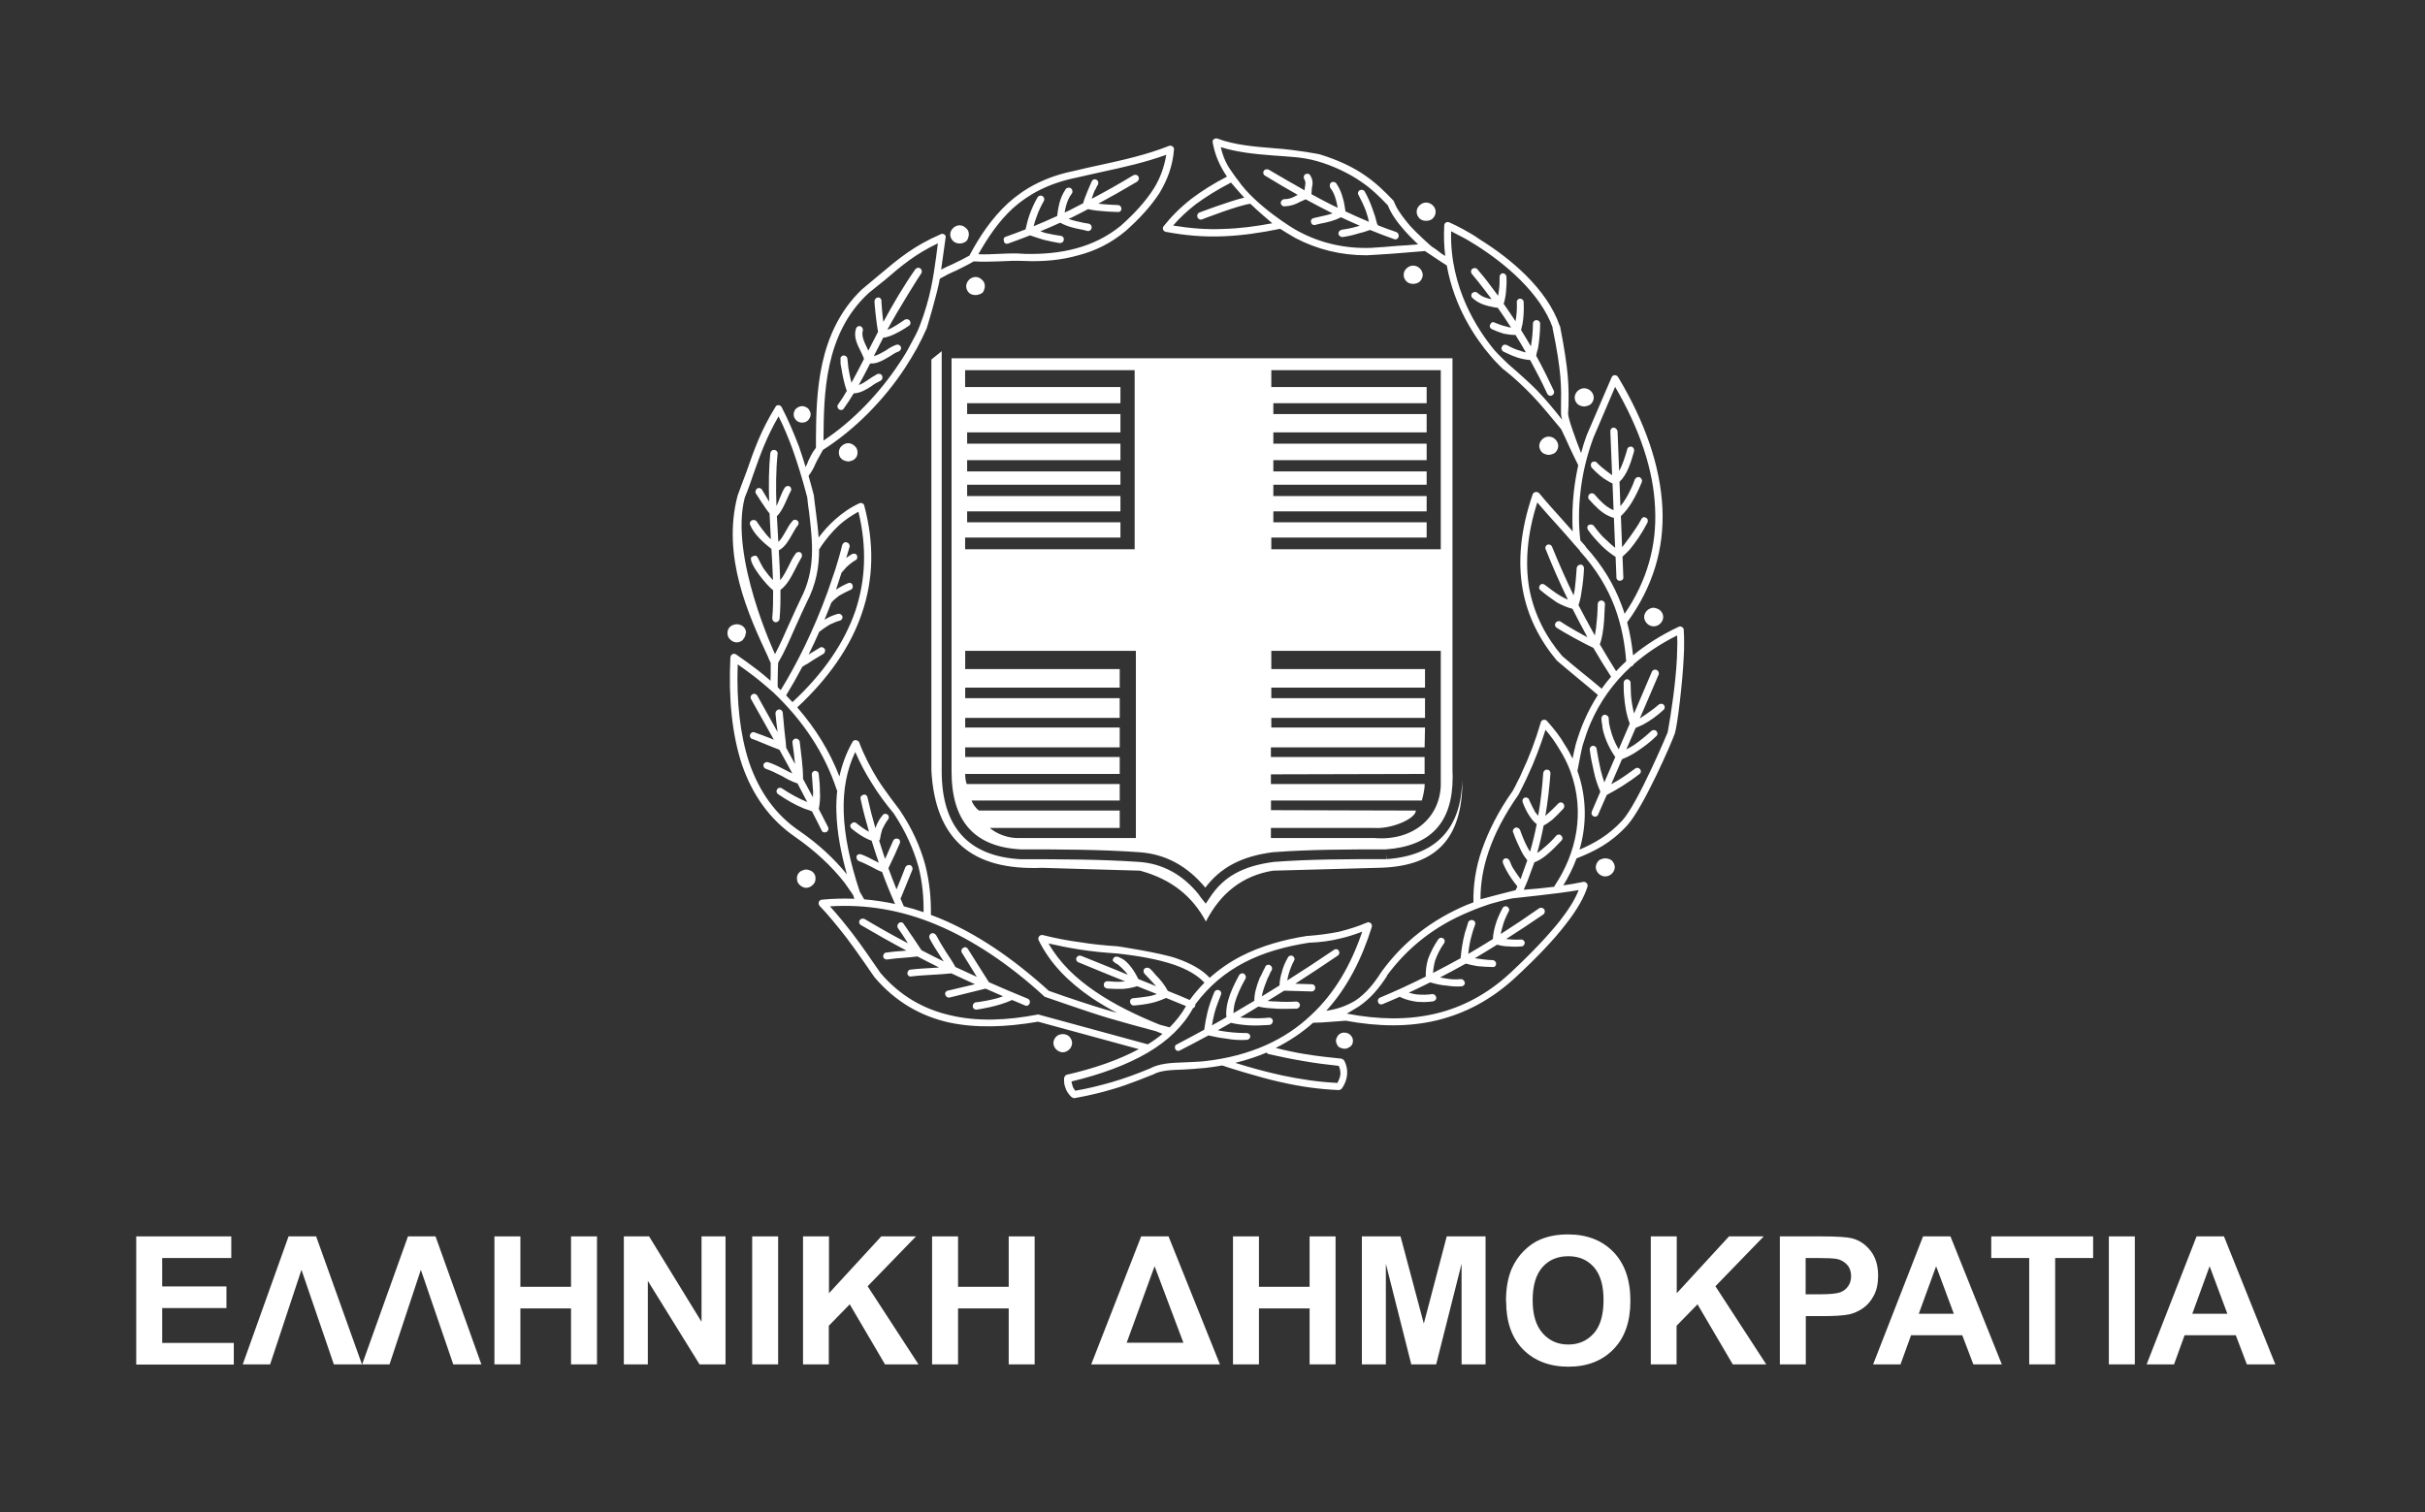
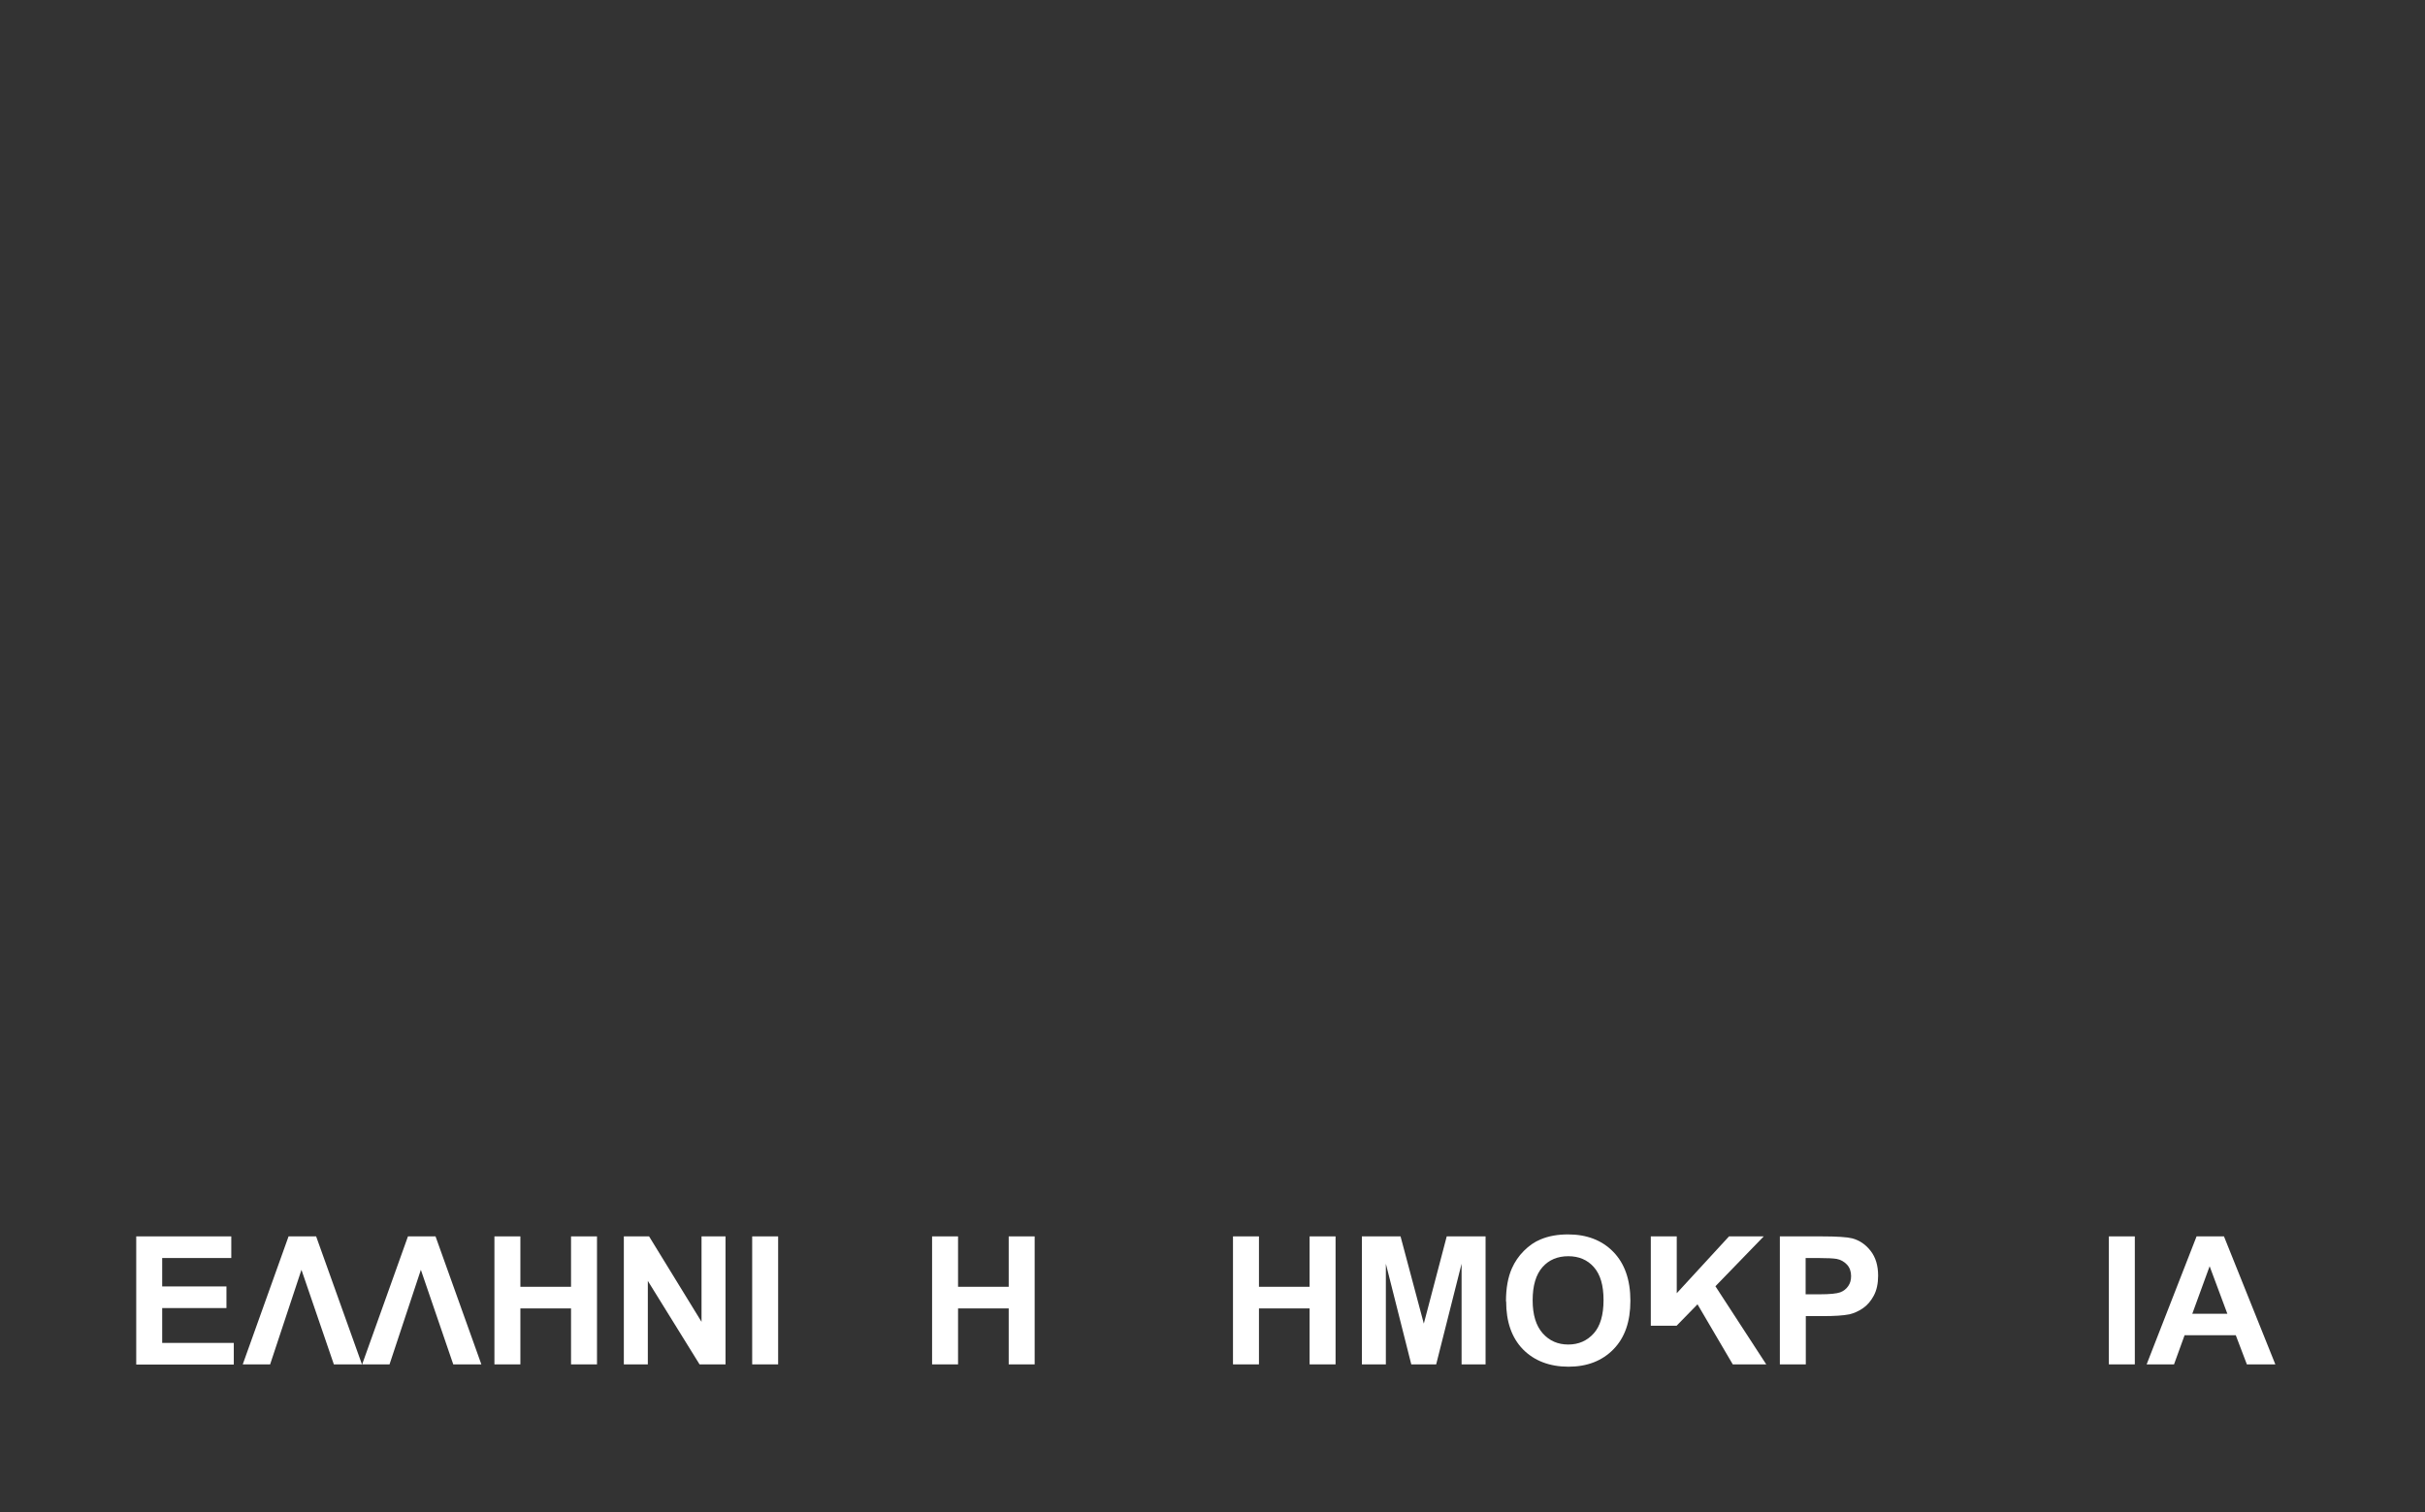
<svg xmlns="http://www.w3.org/2000/svg" width="178" height="111" viewBox="0 0 178 111" fill="none">
  <rect x="0" y="0" width="178" height="111" fill="#333333" stroke="none" />
-   <path d="M113.67 33.392C113.741 33.392 113.801 33.381 113.866 33.363C113.986 33.333 114.093 33.291 114.17 33.214C114.29 33.094 114.379 32.915 114.379 32.736C114.379 32.558 114.29 32.379 114.17 32.26C114.051 32.14 113.878 32.051 113.67 32.051C113.491 32.051 113.312 32.14 113.192 32.26C113.073 32.379 112.984 32.558 112.984 32.736C112.984 32.915 113.073 33.094 113.192 33.214C113.27 33.285 113.365 33.333 113.473 33.357C113.538 33.381 113.604 33.392 113.67 33.392ZM98.684 75.804C98.505 75.804 98.362 75.864 98.242 75.983C98.153 76.102 98.063 76.251 98.063 76.394C98.063 76.573 98.153 76.722 98.242 76.841C98.32 76.901 98.415 76.937 98.517 76.961C98.57 76.979 98.63 76.991 98.69 76.991C98.755 76.991 98.821 76.979 98.88 76.961C98.928 76.943 98.97 76.919 99.012 76.895C99.018 76.895 99.023 76.895 99.023 76.895C99.059 76.871 99.095 76.853 99.131 76.818C99.25 76.728 99.31 76.585 99.31 76.406C99.31 76.257 99.25 76.108 99.131 75.995C99.012 75.87 98.862 75.81 98.684 75.81V75.804ZM117.999 63.036C117.963 63.024 117.921 63.018 117.886 63.013C117.874 63.013 117.689 63.018 117.629 63.042C117.522 63.066 117.42 63.114 117.343 63.185C117.224 63.305 117.134 63.484 117.134 63.663C117.134 63.841 117.224 64.014 117.343 64.134C117.462 64.253 117.635 64.342 117.814 64.342C118.023 64.342 118.202 64.253 118.321 64.134C118.44 64.014 118.53 63.835 118.53 63.663C118.53 63.49 118.44 63.305 118.321 63.185C118.237 63.102 118.124 63.06 117.999 63.036ZM78.695 76.573C78.695 76.394 78.605 76.215 78.486 76.096C78.367 75.977 78.188 75.917 78.009 75.917C77.83 75.917 77.651 75.977 77.532 76.096C77.412 76.215 77.323 76.394 77.323 76.573C77.323 76.752 77.412 76.931 77.532 77.044C77.651 77.163 77.83 77.253 78.009 77.253C78.188 77.253 78.367 77.163 78.486 77.044C78.605 76.931 78.695 76.752 78.695 76.573ZM121.398 44.615H121.368C121.195 44.615 121.016 44.705 120.891 44.824C120.778 44.944 120.682 45.117 120.682 45.295C120.682 45.474 120.778 45.653 120.891 45.772C121.01 45.892 121.189 45.981 121.368 45.981H121.398C121.577 45.981 121.756 45.892 121.875 45.772C121.994 45.653 122.084 45.48 122.084 45.295C122.084 45.111 121.994 44.938 121.875 44.824C121.756 44.705 121.577 44.645 121.398 44.615ZM102.506 17.041C102.053 16.892 101.606 16.719 101.158 16.546C101.135 16.522 101.111 16.486 101.087 16.451C100.997 16.069 100.878 15.681 100.729 15.294C100.58 14.882 100.407 14.465 100.169 14.053C100.109 13.934 99.93 13.904 99.811 13.964C99.691 14.024 99.632 14.203 99.721 14.322C99.93 14.709 100.109 15.091 100.258 15.479C100.347 15.741 100.425 16.015 100.485 16.284C99.912 16.045 99.34 15.795 98.761 15.52C98.707 15.192 98.672 14.858 98.564 14.53C98.475 14.173 98.326 13.821 98.087 13.463C97.998 13.344 97.825 13.314 97.706 13.403C97.586 13.493 97.586 13.672 97.646 13.791C97.855 14.059 97.974 14.351 98.063 14.68C98.117 14.87 98.153 15.061 98.189 15.252C98.058 15.192 97.926 15.133 97.801 15.067C97.288 14.811 96.775 14.536 96.263 14.256C96.263 14.083 96.292 13.97 96.292 13.821C96.352 13.523 96.412 13.26 96.173 12.873C96.113 12.753 95.964 12.723 95.815 12.783C95.696 12.873 95.666 13.022 95.726 13.135C95.869 13.373 95.815 13.523 95.785 13.725C95.773 13.803 95.762 13.886 95.756 13.97C94.891 13.487 94.02 12.98 93.126 12.455C93.007 12.396 92.828 12.425 92.768 12.545C92.678 12.664 92.738 12.837 92.857 12.896C93.668 13.391 94.468 13.863 95.261 14.31C95.231 14.322 95.201 14.34 95.165 14.351C94.897 14.501 94.664 14.62 94.277 14.62C94.128 14.62 94.008 14.769 94.008 14.882C94.008 15.031 94.128 15.151 94.277 15.151C94.784 15.121 95.076 15.008 95.404 14.829C95.541 14.769 95.684 14.703 95.839 14.632C96.418 14.948 96.996 15.252 97.562 15.538C97.646 15.586 97.736 15.622 97.819 15.658C97.497 15.777 97.151 15.848 96.793 15.926C96.674 15.956 96.555 15.986 96.406 16.015C96.286 16.045 96.197 16.158 96.227 16.308C96.257 16.457 96.376 16.546 96.519 16.516L96.877 16.427C97.419 16.325 97.932 16.212 98.427 15.95C98.886 16.164 99.346 16.373 99.811 16.57C99.745 16.588 99.668 16.612 99.602 16.63C99.22 16.749 98.862 16.808 98.481 16.868C98.332 16.898 98.242 17.017 98.242 17.166C98.272 17.315 98.421 17.405 98.54 17.405C98.952 17.345 99.34 17.256 99.721 17.136C99.996 17.077 100.276 16.987 100.562 16.88C101.146 17.119 101.731 17.345 102.327 17.554C102.476 17.613 102.625 17.524 102.649 17.405C102.715 17.25 102.625 17.101 102.506 17.041ZM59.367 63.871C59.308 63.853 59.242 63.835 59.176 63.835C59.111 63.835 59.045 63.847 58.986 63.871C58.878 63.901 58.777 63.943 58.705 64.014C58.556 64.134 58.497 64.312 58.497 64.491C58.497 64.67 58.556 64.849 58.705 64.969C58.825 65.088 58.998 65.177 59.176 65.177C59.355 65.177 59.534 65.088 59.654 64.969C59.803 64.849 59.862 64.67 59.862 64.491C59.862 64.312 59.803 64.134 59.654 64.014C59.576 63.943 59.475 63.901 59.367 63.871ZM112.763 26.123C112.769 26.046 112.787 25.962 112.811 25.867C112.841 25.747 112.87 25.658 112.9 25.539C112.99 24.978 113.049 24.382 113.049 23.762C113.049 23.613 112.93 23.499 112.781 23.499C112.632 23.499 112.519 23.619 112.519 23.762C112.519 24.346 112.459 24.901 112.37 25.425C112.137 25.02 111.892 24.62 111.648 24.227C111.666 24.185 111.714 23.911 111.749 23.821C111.839 23.32 111.869 22.754 111.839 22.163C111.839 22.044 111.72 21.925 111.576 21.925C111.433 21.925 111.308 22.074 111.338 22.193C111.362 22.676 111.32 23.165 111.242 23.583C110.962 23.153 110.67 22.73 110.372 22.301C110.461 22.032 110.515 21.734 110.545 21.424C110.575 21.066 110.604 20.685 110.575 20.333C110.575 20.184 110.455 20.064 110.312 20.064C110.169 20.064 110.074 20.184 110.074 20.333C110.074 20.691 110.074 21.042 110.014 21.37C110.002 21.49 109.984 21.603 109.966 21.716C109.787 21.466 109.597 21.215 109.394 20.953C109.096 20.541 108.774 20.154 108.446 19.772C108.356 19.653 108.177 19.653 108.058 19.742C107.969 19.832 107.939 19.981 108.028 20.1C108.35 20.482 108.684 20.899 108.976 21.287C109.149 21.508 109.316 21.74 109.489 21.967C109.125 21.895 108.768 21.794 108.446 21.496C108.326 21.406 108.177 21.406 108.058 21.525C107.969 21.615 107.969 21.794 108.088 21.883C108.619 22.36 109.155 22.45 109.716 22.569C109.781 22.569 109.865 22.581 109.948 22.605C110.282 23.082 110.604 23.565 110.914 24.048C110.771 24.03 110.634 24 110.521 23.959C110.223 23.899 109.984 23.78 109.722 23.69C109.603 23.601 109.453 23.66 109.394 23.809C109.304 23.929 109.364 24.102 109.513 24.167C109.775 24.287 110.074 24.406 110.372 24.495C110.652 24.549 110.938 24.591 111.242 24.591C111.505 25.014 111.761 25.443 112.006 25.873C111.851 25.843 111.702 25.801 111.559 25.741C111.236 25.652 110.903 25.503 110.61 25.33C110.461 25.27 110.318 25.3 110.253 25.449C110.163 25.569 110.223 25.718 110.342 25.807C110.7 25.98 111.022 26.129 111.38 26.248C111.684 26.35 111.994 26.404 112.316 26.433C112.763 27.256 113.192 28.079 113.574 28.914C113.634 29.033 113.783 29.093 113.902 29.033C114.051 28.974 114.111 28.825 114.051 28.675C113.64 27.799 113.222 26.958 112.763 26.123ZM104.671 16.212C104.88 16.212 105.058 16.152 105.172 16.033C105.291 15.914 105.38 15.735 105.38 15.556C105.38 15.347 105.291 15.198 105.172 15.079C105.052 14.96 104.88 14.87 104.671 14.87C104.492 14.87 104.313 14.96 104.194 15.079C104.075 15.198 103.985 15.341 103.985 15.556C103.985 15.735 104.075 15.914 104.194 16.033C104.313 16.152 104.492 16.212 104.671 16.212ZM116.085 29.808C116.144 29.826 116.21 29.838 116.276 29.838C116.347 29.838 116.413 29.826 116.472 29.808C116.592 29.779 116.699 29.737 116.776 29.66C116.896 29.546 116.985 29.367 116.985 29.188C116.985 29.009 116.896 28.831 116.776 28.711C116.657 28.592 116.478 28.503 116.27 28.503C116.097 28.503 115.912 28.592 115.792 28.711C115.673 28.831 115.584 29.003 115.584 29.188C115.584 29.373 115.673 29.546 115.792 29.66C115.876 29.737 115.977 29.779 116.085 29.808ZM70.429 17.876C70.638 17.876 70.787 17.816 70.936 17.697C71.014 17.619 71.055 17.512 71.085 17.393C71.097 17.339 71.115 17.279 71.115 17.22C71.115 17.011 71.055 16.862 70.906 16.749C70.787 16.63 70.638 16.54 70.429 16.54C70.25 16.54 70.072 16.63 69.958 16.749C69.839 16.862 69.749 17.011 69.749 17.22C69.749 17.399 69.839 17.578 69.958 17.691C70.077 17.81 70.25 17.876 70.429 17.876ZM54.084 47.162C54.263 47.162 54.436 47.072 54.555 46.953L54.543 46.935C54.662 46.816 54.734 46.655 54.734 46.476H54.764C54.764 46.303 54.704 46.118 54.555 45.999C54.483 45.928 54.382 45.88 54.275 45.856C54.215 45.838 54.149 45.826 54.084 45.826C54.012 45.826 53.953 45.838 53.893 45.856C53.786 45.88 53.684 45.928 53.607 45.999C53.458 46.118 53.398 46.297 53.398 46.476C53.398 46.655 53.458 46.834 53.607 46.953C53.726 47.078 53.905 47.162 54.084 47.162ZM58.878 31.025C59.057 31.025 59.2 30.965 59.325 30.846C59.415 30.727 59.504 30.584 59.504 30.435C59.504 30.256 59.415 30.113 59.325 29.993C59.206 29.904 59.057 29.814 58.878 29.814C58.699 29.814 58.556 29.904 58.437 29.993C58.318 30.113 58.258 30.262 58.258 30.435C58.258 30.584 58.318 30.727 58.437 30.846C58.55 30.965 58.705 31.025 58.878 31.025ZM71.616 21.663C71.682 21.663 71.741 21.651 71.801 21.633C71.914 21.609 72.022 21.567 72.117 21.49C72.194 21.412 72.236 21.305 72.26 21.192C72.278 21.138 72.29 21.078 72.29 21.019C72.29 20.84 72.23 20.661 72.081 20.541C71.962 20.422 71.813 20.333 71.604 20.333C71.425 20.333 71.246 20.422 71.127 20.541C71.008 20.661 70.918 20.84 70.918 21.019C70.918 21.198 71.008 21.376 71.127 21.496C71.204 21.573 71.3 21.615 71.413 21.639C71.485 21.651 71.55 21.663 71.616 21.663ZM72.588 72.107L71.055 69.68C70.966 69.53 70.817 69.501 70.698 69.59C70.578 69.65 70.519 69.829 70.608 69.948L71.7 71.713C71.175 71.475 70.65 71.236 70.131 70.991C69.928 70.622 69.672 70.228 69.421 69.858C69.153 69.447 68.915 69.029 68.712 68.648C68.622 68.529 68.473 68.469 68.354 68.529C68.205 68.618 68.175 68.767 68.235 68.886V68.916H68.247C68.449 69.316 68.712 69.721 68.974 70.127C69.076 70.282 69.177 70.437 69.272 70.586C68.724 70.318 68.181 70.037 67.638 69.757C67.466 69.495 67.257 69.197 66.994 68.791C66.756 68.469 66.547 68.111 66.344 67.849C66.285 67.7 66.106 67.67 65.987 67.759C65.867 67.849 65.844 67.998 65.897 68.117C66.136 68.445 66.344 68.773 66.547 69.095C66.577 69.143 66.613 69.202 66.643 69.25C65.569 68.684 64.508 68.093 63.464 67.467C63.345 67.407 63.166 67.437 63.106 67.557C63.017 67.676 63.077 67.855 63.196 67.914C64.299 68.564 65.414 69.191 66.535 69.787C66.44 69.799 66.344 69.805 66.249 69.811C65.838 69.841 65.45 69.87 65.062 69.93C64.913 69.93 64.824 70.079 64.824 70.228C64.853 70.377 65.003 70.467 65.152 70.437C65.51 70.377 65.891 70.347 66.279 70.318C66.625 70.288 66.994 70.264 67.34 70.216C67.871 70.49 68.402 70.765 68.933 71.027C68.748 71.039 68.563 71.051 68.378 71.063C67.841 71.093 67.31 71.123 66.839 71.182C66.69 71.182 66.601 71.331 66.601 71.48C66.631 71.624 66.75 71.719 66.893 71.683C67.364 71.624 67.901 71.594 68.402 71.564C68.897 71.54 69.386 71.504 69.827 71.457C70.405 71.725 70.984 71.993 71.562 72.256L69.571 72.727C69.421 72.757 69.332 72.906 69.392 73.025C69.421 73.168 69.571 73.263 69.69 73.234L72.344 72.578C72.767 72.769 73.196 72.953 73.626 73.138C72.952 73.413 71.705 73.585 71.616 73.585C71.467 73.615 71.377 73.764 71.407 73.907C71.407 74.027 71.556 74.146 71.7 74.116C71.759 74.116 73.322 73.878 74.288 73.413C74.61 73.544 74.926 73.681 75.254 73.818C75.373 73.878 75.516 73.818 75.576 73.669C75.635 73.52 75.576 73.371 75.427 73.311C74.484 72.93 73.53 72.524 72.588 72.107ZM123.593 46.243C123.593 46.071 123.384 45.945 123.241 46.005C121.953 46.607 120.832 47.317 119.871 48.11C119.782 47.299 119.651 46.494 119.436 45.689C121.332 43.083 122.167 40.28 122.024 37.298C121.875 34.251 120.784 31.049 118.768 27.674C118.649 27.495 118.381 27.495 118.297 27.698L116.46 31.967C116.299 32.403 116.168 32.832 116.055 33.261C115.691 32.331 115.101 30.739 115.101 30.363C115.101 30.19 115.131 30.011 115.131 29.832C115.16 28.407 115.16 27.256 114.51 23.941L114.481 23.911C113.562 21.215 110.867 18.967 108.613 17.572C108.201 17.274 107.784 17.041 107.402 16.832C107.014 16.624 106.663 16.445 106.394 16.331C106.215 16.242 106.013 16.361 106.013 16.54C105.965 17.327 105.995 18.079 106.084 18.794C105.989 18.729 105.899 18.669 105.804 18.615C105.607 18.466 105.404 18.293 105.1 18.108C105.1 18.108 105.096 18.105 105.088 18.096C105.041 18.067 104.033 17.166 103.52 16.6C103.085 16.087 102.667 15.55 102.435 15.067C102.381 14.966 102.351 14.852 102.303 14.769H102.309C102.309 14.769 102.28 14.733 102.268 14.715C102.268 14.715 102.262 14.715 102.262 14.709C101.63 14.047 101.015 13.439 100.18 12.867C99.322 12.276 98.284 11.769 96.865 11.328C96.865 11.328 95.267 11.006 93.573 10.887C92.094 10.768 90.615 10.648 89.369 10.177C89.327 10.165 89.291 10.153 89.267 10.159C89.124 10.189 89.059 10.225 89.035 10.29C89.011 10.356 88.993 10.35 89.017 10.475C89.184 11.412 89.554 12.217 90.061 12.968C89.059 13.481 88.188 14.036 87.449 14.596C86.62 15.246 85.97 15.902 85.409 16.612C85.29 16.761 85.379 16.993 85.588 17.023C87.007 17.291 88.403 17.411 89.822 17.345C91.17 17.291 92.523 17.095 93.967 16.797C94.02 16.832 94.736 17.285 95.064 17.464C96.656 18.305 98.439 18.747 100.3 18.741C100.3 18.741 101.963 18.651 102.613 18.591C103.263 18.532 104.575 18.436 104.593 18.43C104.623 18.442 105.911 19.319 106.197 19.486C106.74 22.539 108.297 24.829 109.37 26.081C109.638 26.409 109.871 26.642 110.05 26.821C110.223 27 110.342 27.119 110.408 27.149C111.087 27.686 111.767 28.306 112.477 29.045C113.181 29.779 113.854 30.625 114.588 31.502C114.797 31.914 114.999 32.361 115.208 32.832C115.441 33.303 115.643 33.768 115.846 34.15C115.709 34.788 115.602 35.42 115.53 36.034C115.411 37.048 115.393 38.044 115.441 39.01C115.184 38.724 114.928 38.431 114.671 38.139C114.111 37.513 113.514 36.863 112.984 36.213C112.835 36.064 112.596 36.094 112.507 36.273C111.588 38.938 111.409 41.246 111.767 43.262C112.125 45.278 113.043 47.025 114.284 48.504C114.284 48.504 115.262 49.333 115.763 49.744C116.264 50.161 116.788 50.579 117.289 51.02C116.908 51.617 116.574 52.237 116.293 52.887C116.055 53.423 115.852 54.014 115.673 54.604C115.584 54.968 115.5 55.326 115.429 55.69C115.268 55.355 115.089 55.022 114.874 54.7C114.522 54.073 114.075 53.513 113.544 52.922C113.425 52.773 113.157 52.833 113.103 53.012C112.715 54.342 112.244 55.588 111.678 56.775C111.588 57.013 111.469 57.216 111.35 57.455C111.266 57.657 111.028 58.075 111.028 58.075C109.96 59.584 109.251 61.033 108.78 62.368C108.303 63.728 108.13 65.034 108.153 66.245C107.992 66.304 107.837 66.364 107.682 66.424C105.076 67.521 103.001 69.149 101.403 71.343C100.842 72.232 100.246 72.942 99.507 73.442C98.88 73.83 98.177 74.086 97.348 74.206C98.904 72.5 99.966 70.377 100.693 68.052C100.753 67.843 100.55 67.634 100.335 67.73C99.656 68.022 98.976 68.23 98.26 68.409C97.521 68.552 96.811 68.648 96.036 68.707H95.988L96.03 68.886V68.958L95.994 68.701C94.247 68.97 92.559 69.441 91.074 70.21C90.257 70.634 89.494 71.158 88.796 71.785C88.254 71.2 87.431 70.729 86.363 70.359C85.207 69.948 82.04 69.471 82.04 69.471C81.122 69.411 80.203 69.322 79.285 69.173C78.367 69.053 77.448 68.874 76.53 68.642C76.321 68.612 76.148 68.821 76.238 69.023C77.096 70.771 78.462 72.107 80.09 73.228C80.692 73.633 81.33 74.009 81.998 74.361C81.813 74.307 81.64 74.259 81.45 74.206C79.953 73.764 78.456 73.263 76.983 72.739C74.335 70.335 71.658 68.517 68.921 67.395C68.724 67.312 68.527 67.246 68.33 67.169C68.348 65.964 68.235 64.754 67.913 63.49C67.555 62.184 66.965 60.824 66.016 59.434C66.016 59.434 64.919 58.009 64.418 57.21C63.911 56.381 63.44 55.493 63.059 54.485C62.969 54.306 62.671 54.276 62.581 54.455C62.134 55.248 61.812 56.095 61.615 57.007C60.918 55.194 59.886 53.501 58.52 51.933C60.828 49.786 62.438 47.466 63.261 45.033C64.12 42.54 64.18 39.904 63.44 37.126C63.41 36.947 63.202 36.887 63.082 36.947C62.432 37.245 61.836 37.656 61.276 38.157C60.858 38.533 60.459 38.968 60.089 39.463C60.047 38.843 59.97 38.211 59.886 37.573C59.826 37.155 59.737 36.356 59.737 36.356C59.606 35.849 59.475 35.378 59.349 34.937C59.612 34.585 59.749 34.311 59.856 34.048C59.975 33.78 60.393 33.065 60.405 33.029C62.737 31.55 64.895 29.361 66.458 26.97C66.756 26.499 67.048 26.022 67.316 25.545C67.585 25.044 67.817 24.567 68.026 24.096C68.026 24.096 68.807 21.531 68.986 20.458C69.386 20.231 69.785 20.029 70.185 19.862C70.596 19.653 71.037 19.45 71.473 19.188C72.111 19.23 72.701 19.206 73.322 19.188C73.942 19.158 74.538 19.128 75.188 19.158C76.578 19.218 77.913 19.098 79.154 18.741C80.4 18.419 81.551 17.852 82.618 16.963C83.656 16.045 84.485 15.127 85.105 14.179C85.695 13.201 86.083 12.163 86.172 10.976C86.202 10.797 85.994 10.648 85.815 10.708C84.187 11.358 82.439 11.746 80.692 12.127C80.102 12.246 79.476 12.396 78.856 12.545C76.739 12.968 75.206 13.821 73.995 14.912C72.797 16.021 71.914 17.333 71.157 18.764C70.757 18.985 70.364 19.188 69.94 19.385C69.66 19.504 69.374 19.641 69.082 19.79C69.123 19.51 69.165 19.224 69.201 18.943C69.26 18.466 69.35 17.936 69.409 17.458C69.469 17.25 69.231 17.101 69.052 17.196C67.066 18.055 65.945 19.003 64.609 20.124C64.221 20.452 63.267 21.245 63.267 21.245C59.987 24.388 59.922 28.932 59.892 32.146V32.874C59.588 33.255 59.469 33.559 59.331 33.834C59.284 33.977 59.224 34.12 59.135 34.281C58.974 33.756 58.813 33.267 58.652 32.796C58.264 31.788 57.882 30.87 57.376 29.892C57.286 29.719 57.018 29.683 56.928 29.862C55.861 31.58 55.36 33.005 54.793 34.633C54.585 35.164 54.143 36.38 54.143 36.38C52.957 40.883 54.972 45.206 56.362 48.194C56.433 48.384 56.523 48.569 56.571 48.665V49.44C56.571 49.577 56.571 49.702 56.559 49.977C56.254 49.708 55.944 49.446 55.628 49.201C55.121 48.814 54.591 48.432 54.03 48.044C53.851 47.925 53.642 48.044 53.613 48.253C53.464 51.271 53.732 53.936 54.471 56.161C55.241 58.379 56.511 60.162 58.353 61.432C59.803 62.44 61.019 63.561 61.997 64.808C62.176 65.076 62.355 65.308 62.534 65.577C62.564 65.624 62.599 65.678 62.629 65.732C62.659 65.815 62.683 65.899 62.713 65.982C61.925 65.952 61.138 65.97 60.333 66.048C60.125 66.048 60.011 66.316 60.154 66.495C60.834 67.205 61.484 68.004 62.17 68.892C62.85 69.781 64.186 71.737 64.186 71.737C65.724 73.544 67.561 74.581 69.606 75.052C71.628 75.494 73.852 75.41 76.196 75.005L83.59 77.02C82.112 77.814 80.34 78.434 78.283 78.905C78.194 78.935 78.104 79.084 78.104 79.173C78.104 79.382 78.104 79.615 78.194 79.823C78.253 80.056 78.402 80.294 78.641 80.533C78.671 80.563 78.82 80.622 78.85 80.622C79.828 80.443 80.776 80.235 81.724 79.942C82.702 79.674 84.658 78.875 84.658 78.875C85.189 78.577 85.964 78.547 86.906 78.517C87.383 78.487 87.884 78.458 88.48 78.398C88.904 78.35 89.315 78.291 89.715 78.219C89.745 78.249 92.565 79.137 93.99 79.436C95.38 79.758 96.805 79.966 98.284 80.026C98.344 80.026 98.457 79.96 98.493 79.907C98.731 79.585 98.851 79.227 98.88 78.899C98.91 78.541 98.851 78.219 98.672 77.861C98.642 77.802 98.523 77.742 98.463 77.718C97.604 77.629 96.716 77.539 95.827 77.39C95.082 77.271 94.36 77.116 93.639 76.931C94.67 76.418 95.583 75.798 96.388 75.082C96.835 75.082 97.205 75.052 97.575 75.023C97.974 74.993 98.374 74.963 98.779 74.933C101.17 75.374 103.413 75.404 105.482 74.903C107.557 74.397 109.447 73.395 111.171 71.82C112.799 70.312 114.045 69.006 114.904 67.885C115.792 66.757 116.293 65.845 116.532 65.07C116.562 64.891 116.413 64.712 116.21 64.742C115.721 64.849 115.232 64.927 114.749 64.998C115.137 64.372 115.465 63.71 115.721 63.018C116.991 62.517 118.232 61.921 119.442 60.591C120.629 59.291 122.746 54.431 122.937 53.841C123.127 53.245 123.497 50.167 123.587 48.271C123.616 47.889 123.616 47.532 123.616 47.174C123.616 46.876 123.616 46.548 123.587 46.249L123.593 46.243ZM89.768 16.808C88.552 16.862 87.341 16.761 86.107 16.558C86.572 16.021 87.103 15.514 87.753 15.008C88.486 14.465 89.351 13.922 90.359 13.403C90.4 13.451 91.027 14.191 91.331 14.507C90.168 14.787 88.051 15.598 88.051 15.598C87.902 15.658 87.842 15.807 87.902 15.956C87.932 16.075 88.111 16.164 88.23 16.105C88.23 16.105 90.919 15.061 91.778 14.96C92.201 15.377 93.317 16.337 93.388 16.391C92.148 16.624 90.949 16.779 89.768 16.808ZM102.566 18.049C101.886 18.108 101.206 18.168 100.61 18.198C98.684 18.258 96.907 17.84 95.308 16.981C94.98 16.832 92.148 15.097 90.866 13.225C90.83 13.177 90.717 13.052 90.526 12.765C90.335 12.467 89.876 11.978 89.607 10.803C90.824 11.185 92.166 11.316 93.501 11.418C94.599 11.507 95.571 11.513 96.698 11.835C97.825 12.151 99.071 12.753 99.87 13.314C100.652 13.833 101.266 14.441 101.874 15.079C102.089 15.664 102.578 16.349 103.126 16.957C103.448 17.321 103.794 17.655 104.092 17.942C103.574 17.983 103.061 18.025 102.566 18.049ZM112.841 28.681C112.137 27.948 110.706 26.726 110.706 26.726C110.676 26.696 109.996 26.046 109.728 25.747C108.464 24.227 106.406 21.126 106.514 16.975C106.71 17.071 106.913 17.178 107.146 17.309C107.503 17.482 107.915 17.721 108.332 17.989C110.485 19.343 113.073 21.525 113.974 24.06H113.956C114.636 27.322 114.606 28.449 114.582 29.838V30.369C114.582 30.465 114.612 30.62 114.659 30.81C114.057 30.041 113.449 29.314 112.841 28.681ZM74.341 15.294C75.498 14.256 76.977 13.457 78.987 13.046C79.607 12.896 80.203 12.783 80.823 12.634C82.451 12.282 84.055 11.925 85.606 11.364C85.457 12.264 85.159 13.105 84.67 13.874C84.079 14.793 83.274 15.681 82.272 16.57C81.294 17.369 80.197 17.906 79.016 18.228C77.83 18.556 76.56 18.669 75.224 18.639C74.544 18.58 73.924 18.609 73.298 18.639C72.809 18.663 72.314 18.687 71.813 18.663C72.522 17.411 73.298 16.26 74.341 15.294ZM60.447 32.146C60.476 28.98 60.506 24.507 63.762 21.514C64.21 21.156 64.591 20.834 64.979 20.535C66.177 19.498 67.209 18.639 68.843 17.864C68.795 18.222 68.754 18.55 68.712 18.878C68.503 20.386 68.294 21.865 67.525 23.881C67.346 24.358 67.108 24.799 66.845 25.27C66.607 25.747 66.315 26.219 66.016 26.66C64.555 28.878 62.587 30.93 60.447 32.343V32.146ZM80.382 72.781C78.969 71.82 77.776 70.687 76.965 69.262C77.716 69.435 78.462 69.584 79.225 69.703C80.132 69.847 81.038 69.936 81.98 69.996C83.638 70.174 85.063 70.443 86.184 70.825C87.174 71.17 87.926 71.618 88.409 72.142C88.027 72.53 87.663 72.947 87.329 73.413C86.793 73.18 86.256 72.959 85.719 72.745C85.528 72.369 85.212 71.957 84.849 71.594C84.789 71.504 84.413 71.081 84.354 71.081C84.24 71.009 84.103 71.039 83.99 71.123C83.912 71.224 83.93 71.373 83.996 71.469C83.996 71.469 84.741 72.25 84.861 72.399C84.425 72.226 83.99 72.053 83.555 71.874C83.239 71.224 82.869 70.741 82.511 70.473C82.422 70.413 82.332 70.353 82.243 70.324C82.153 70.264 82.064 70.234 81.974 70.234C81.825 70.204 81.706 70.324 81.676 70.473C81.646 70.592 81.974 70.765 82.034 70.795C82.094 70.825 82.583 71.26 82.779 71.558C81.688 71.111 80.567 70.651 79.368 70.174C79.225 70.115 79.076 70.174 79.01 70.318C78.951 70.437 79.04 70.616 79.16 70.646C80.239 71.093 81.396 71.57 82.589 72.047C82.511 72.053 82.439 72.059 82.356 72.065C82.034 72.095 81.676 72.065 81.294 72.035C81.145 72.035 81.026 72.124 81.026 72.274C80.996 72.423 81.116 72.542 81.265 72.572C81.652 72.602 82.034 72.602 82.392 72.602C82.767 72.572 83.143 72.512 83.465 72.399C83.942 72.59 84.431 72.786 84.92 72.977C84.747 73.037 84.562 73.091 84.378 73.132C83.99 73.192 83.579 73.252 83.191 73.281C83.042 73.281 82.928 73.401 82.952 73.55C82.952 73.699 83.072 73.818 83.221 73.818C83.638 73.788 84.079 73.729 84.497 73.639C84.879 73.556 85.236 73.418 85.594 73.263C86.077 73.466 86.566 73.663 87.055 73.86C86.739 74.426 86.334 74.945 85.856 75.422C85.612 75.357 85.368 75.291 85.123 75.225C83.4 74.528 81.79 73.746 80.382 72.781ZM60.125 40.322C60.125 40.322 60.142 40.304 60.154 40.292C60.602 39.583 61.103 39.016 61.603 38.545C62.051 38.145 62.522 37.835 63.011 37.567C63.631 40.137 63.553 42.546 62.784 44.854C61.961 47.227 60.417 49.458 58.169 51.545C58.02 51.378 57.858 51.217 57.703 51.05C58.109 50.388 58.508 49.684 58.896 48.945H58.902C59.117 48.806 59.236 48.736 59.26 48.736C59.648 48.468 60.059 48.229 60.447 47.997C60.566 47.907 60.596 47.758 60.536 47.639C60.447 47.526 60.297 47.46 60.178 47.55C59.88 47.728 59.618 47.889 59.355 48.05C59.624 47.514 59.88 46.959 60.136 46.381C60.399 46.178 60.655 46.005 60.888 45.862C61.156 45.743 61.389 45.623 61.627 45.57C61.776 45.54 61.866 45.391 61.836 45.272C61.806 45.122 61.657 45.033 61.508 45.063C61.216 45.152 60.948 45.242 60.649 45.421C60.608 45.438 60.56 45.474 60.518 45.498C60.691 45.093 60.858 44.669 61.019 44.246C61.019 44.24 61.031 44.24 61.031 44.234C61.18 44.061 61.353 43.912 61.592 43.733C61.86 43.584 62.122 43.435 62.45 43.292C62.599 43.232 62.629 43.053 62.57 42.934C62.51 42.785 62.361 42.755 62.242 42.815C61.908 42.958 61.621 43.119 61.365 43.292C61.508 42.868 61.645 42.445 61.776 42.027C61.794 42.016 61.812 42.004 61.83 41.98C61.979 41.801 62.128 41.628 62.277 41.503C62.456 41.354 62.599 41.234 62.808 41.121C62.927 41.061 62.957 40.912 62.898 40.763C62.838 40.644 62.689 40.614 62.54 40.674C62.397 40.757 62.254 40.859 62.116 40.96C62.2 40.686 62.283 40.411 62.361 40.143C62.391 39.994 62.301 39.851 62.152 39.821C62.033 39.761 61.884 39.851 61.824 40C61.675 40.62 61.496 41.216 61.323 41.777C61.114 42.367 60.936 42.934 60.733 43.494C59.713 46.285 58.526 48.677 57.304 50.668C57.232 50.597 57.161 50.525 57.089 50.454C57.071 50.436 57.089 49.154 57.119 48.653C57.554 47.919 57.96 46.995 58.365 46.071C58.628 45.456 59.194 44.264 59.194 44.264C59.916 42.886 60.131 41.604 60.125 40.322ZM54.668 36.529C54.913 35.939 55.121 35.349 55.3 34.812C55.813 33.351 56.278 32.063 57.149 30.566C57.548 31.365 57.87 32.146 58.175 32.975C58.532 33.983 58.884 35.11 59.242 36.47H59.248C59.278 36.869 59.337 37.251 59.391 37.627C59.648 39.821 59.886 41.831 58.759 43.995C58.759 43.995 58.169 45.242 57.9 45.862C57.56 46.637 57.226 47.383 56.886 48.021C56.88 48.003 53.529 40.841 54.668 36.529ZM58.67 60.997C56.922 59.81 55.736 58.123 54.996 55.994C54.322 53.948 54.054 51.533 54.149 48.772C54.549 49.052 54.943 49.339 55.318 49.625C55.819 50.012 56.296 50.424 56.743 50.812C58.992 52.946 60.53 55.314 61.395 57.92C61.401 57.968 61.425 58.003 61.454 58.033C61.401 58.558 61.371 59.1 61.395 59.661C61.437 61.05 61.705 62.559 62.164 64.187C61.21 63.018 60.053 61.945 58.67 60.997ZM61.931 59.631C61.878 57.973 62.152 56.507 62.778 55.206C63.136 56.029 63.536 56.781 63.977 57.472C64.478 58.301 65.044 59.041 65.605 59.721C66.493 61.056 67.054 62.356 67.412 63.603C67.71 64.778 67.805 65.875 67.793 66.966C67.31 66.799 66.827 66.656 66.344 66.537C66.255 66.346 66.177 66.155 66.094 65.964C66.207 65.744 66.076 66.03 66.106 65.97C66.404 65.261 66.696 64.515 66.965 63.865C67.024 63.716 66.935 63.567 66.816 63.507C66.666 63.478 66.517 63.537 66.458 63.657C66.231 64.241 66.028 64.772 65.808 65.29C65.599 64.778 65.402 64.259 65.211 63.74C65.331 63.484 65.45 63.239 65.569 62.977C65.748 62.619 65.891 62.237 66.046 61.909C66.106 61.79 66.046 61.611 65.927 61.581C65.778 61.528 65.629 61.581 65.569 61.7C65.42 62.058 65.241 62.41 65.098 62.768C65.056 62.863 65.009 62.953 64.967 63.048C64.913 62.887 64.853 62.726 64.8 62.559C64.704 62.273 64.615 61.993 64.531 61.712C64.561 61.683 64.585 61.647 64.591 61.617C64.621 61.379 64.681 61.14 64.764 60.872C64.883 60.633 65.003 60.401 65.181 60.162C65.271 60.073 65.271 59.894 65.152 59.804C65.032 59.715 64.889 59.715 64.8 59.834C64.561 60.102 64.412 60.401 64.293 60.693C64.275 60.728 64.269 60.764 64.257 60.8C64.037 60.043 63.84 59.285 63.673 58.528C63.643 58.379 63.494 58.289 63.375 58.349C63.226 58.379 63.136 58.498 63.166 58.641C63.339 59.452 63.553 60.263 63.786 61.062C63.482 60.895 63.166 60.687 62.844 60.418C62.725 60.329 62.575 60.359 62.486 60.478C62.367 60.568 62.397 60.74 62.516 60.836C62.904 61.158 63.345 61.456 63.756 61.635C63.84 61.659 63.917 61.689 63.977 61.718C64.078 62.046 64.186 62.374 64.293 62.702C64.365 62.911 64.436 63.126 64.508 63.334C64.394 63.275 64.281 63.227 64.174 63.173C63.846 62.995 63.553 62.846 63.226 62.726C63.077 62.667 62.927 62.726 62.874 62.846C62.844 62.995 62.904 63.144 63.017 63.203C63.345 63.323 63.637 63.472 63.935 63.621C64.186 63.758 64.442 63.901 64.746 64.014C65.032 64.802 65.349 65.583 65.7 66.364C64.949 66.203 64.198 66.09 63.434 66.024C63.333 65.839 63.226 65.66 63.112 65.469C62.391 63.305 61.985 61.367 61.931 59.631ZM76.208 74.474C73.9 74.921 71.705 75.005 69.749 74.534C67.811 74.092 66.07 73.12 64.627 71.427C63.947 70.449 63.291 69.471 62.611 68.582C62.045 67.849 61.484 67.157 60.918 66.537C63.601 66.37 66.183 66.817 68.712 67.873C71.407 69 74.073 70.777 76.679 73.174C76.709 73.174 79.792 74.271 81.3 74.719C82.481 75.064 83.662 75.392 84.843 75.703C85.004 75.774 85.165 75.834 85.332 75.899C84.998 76.174 84.64 76.43 84.252 76.669L76.202 74.474H76.208ZM95.756 77.909C96.567 78.052 97.431 78.159 98.272 78.249C98.368 78.463 98.391 78.66 98.391 78.857C98.368 79.072 98.284 79.275 98.171 79.501C96.793 79.436 95.445 79.233 94.098 78.947C92.953 78.696 91.808 78.386 90.669 78.028C91.492 77.825 92.255 77.575 92.971 77.271C93.001 77.313 93.042 77.354 93.09 77.378C93.979 77.581 94.861 77.76 95.756 77.909ZM96.227 74.528C94.36 76.305 91.814 77.521 88.433 77.903C87.902 77.963 87.365 77.963 86.894 77.992C85.886 78.022 85.087 78.082 84.407 78.44H84.413C83.471 78.827 82.535 79.179 81.593 79.448C80.716 79.698 79.822 79.924 78.921 80.074C78.82 79.936 78.736 79.799 78.718 79.686C78.683 79.579 78.665 79.489 78.647 79.394C80.829 78.869 82.708 78.177 84.228 77.289C85.719 76.418 86.852 75.333 87.574 74.009C87.645 73.985 87.705 73.931 87.723 73.854C87.741 73.818 87.741 73.77 87.741 73.729C88.737 72.387 89.947 71.379 91.337 70.657C92.756 69.918 94.36 69.477 96.078 69.208C96.865 69.179 97.598 69.089 98.326 68.91C98.91 68.779 99.453 68.6 99.99 68.397C99.185 70.783 97.992 72.9 96.227 74.528ZM116.013 36.088C116.156 34.812 116.454 33.512 116.955 32.146L118.554 28.401C120.366 31.52 121.374 34.508 121.487 37.298C121.625 40.066 120.897 42.642 119.251 45.063C119.174 44.824 119.096 44.586 119.001 44.353C118.47 42.934 117.641 41.521 116.377 40.131L116.395 40.119L116.001 39.672C115.864 38.515 115.87 37.328 116.013 36.088ZM116.067 49.327C115.602 48.945 115.131 48.563 114.665 48.158C113.455 46.739 112.602 45.087 112.244 43.166C111.94 41.33 112.083 39.248 112.841 36.887C113.294 37.424 113.771 37.955 114.26 38.491C114.683 38.956 115.095 39.427 115.5 39.898C115.524 39.946 115.56 39.982 115.596 40.006C115.721 40.155 115.846 40.298 115.977 40.441V40.471C117.188 41.801 117.993 43.166 118.524 44.562C119.007 45.874 119.269 47.21 119.365 48.545C119.102 48.778 118.858 49.028 118.625 49.273C118.214 48.617 117.814 47.961 117.432 47.305C117.581 46.917 117.695 46.279 117.748 45.504C117.748 45.295 117.808 44.383 117.808 44.353C117.808 44.204 117.689 44.085 117.54 44.085C117.391 44.085 117.277 44.204 117.277 44.353C117.277 44.353 117.248 45.301 117.218 45.45C117.182 45.922 117.128 46.333 117.063 46.655C116.729 46.065 115.942 44.58 115.864 44.425C115.959 44.168 116.043 43.804 116.097 43.375C116.186 42.874 116.246 42.278 116.27 41.717C116.27 41.598 116.18 41.449 116.031 41.449C115.882 41.449 115.763 41.538 115.733 41.688C115.703 42.248 115.643 42.815 115.584 43.316C115.554 43.453 115.53 43.59 115.506 43.709C114.94 42.528 114.415 41.348 113.926 40.143C113.866 39.994 113.717 39.934 113.574 39.994C113.455 40.054 113.395 40.203 113.455 40.322C113.956 41.574 114.492 42.803 115.089 44.025C114.904 43.948 114.719 43.852 114.516 43.733C114.159 43.524 113.777 43.226 113.395 42.934C113.276 42.844 113.127 42.844 113.037 42.964C112.948 43.083 112.948 43.232 113.067 43.322C113.449 43.644 113.866 43.942 114.254 44.21C114.642 44.431 115.035 44.598 115.423 44.693C115.494 44.836 116.216 46.238 116.52 46.78C116.305 46.679 114.987 45.951 114.546 45.629C114.427 45.57 114.278 45.599 114.188 45.719C114.099 45.838 114.129 45.987 114.248 46.077C114.725 46.399 116.496 47.365 116.955 47.561C117.367 48.271 117.802 48.975 118.255 49.678C118.011 49.965 117.778 50.257 117.564 50.561C117.087 50.156 116.58 49.732 116.067 49.327ZM115.876 65.344C115.637 65.976 115.178 66.728 114.498 67.604C113.64 68.672 112.453 69.948 110.825 71.457C109.197 72.965 107.36 73.943 105.375 74.414C103.359 74.891 101.2 74.862 98.857 74.414C98.857 74.414 99.417 74.098 99.745 73.884C100.574 73.323 101.23 72.554 101.82 71.635L101.802 71.624C103.341 69.53 105.351 67.962 107.861 66.93C108.338 66.722 108.839 66.543 109.37 66.364C109.877 66.221 110.437 66.066 110.998 65.952C111.004 65.941 114.415 65.612 115.876 65.344ZM114.117 65.022C114.117 65.022 114.087 65.076 114.081 65.1C113.33 65.195 112.584 65.267 111.845 65.32C111.946 65.094 112.048 64.861 112.137 64.635C112.286 64.247 112.614 63.352 112.626 63.305C112.936 63.197 113.258 62.989 113.556 62.738C113.914 62.44 114.266 62.088 114.624 61.7C114.713 61.611 114.713 61.438 114.594 61.343C114.504 61.224 114.326 61.253 114.236 61.343C113.914 61.73 113.556 62.052 113.228 62.321C113.097 62.44 112.966 62.541 112.829 62.619C113.02 61.963 113.175 61.289 113.306 60.603C113.497 60.508 113.717 60.359 113.932 60.186C114.2 59.947 114.469 59.685 114.761 59.357C114.85 59.238 114.85 59.095 114.731 58.969C114.642 58.88 114.463 58.88 114.373 58.999C114.081 59.297 113.807 59.566 113.574 59.768C113.526 59.816 113.479 59.858 113.431 59.9C113.604 58.886 113.729 57.842 113.807 56.775C113.807 56.626 113.717 56.507 113.574 56.507C113.425 56.477 113.306 56.596 113.276 56.745C113.204 57.812 113.085 58.862 112.906 59.888C112.829 59.804 112.757 59.715 112.686 59.619C112.537 59.351 112.393 59.059 112.244 58.731C112.214 58.582 112.065 58.522 111.922 58.552C111.773 58.611 111.714 58.761 111.773 58.91C111.922 59.297 112.071 59.619 112.28 59.917C112.423 60.156 112.608 60.347 112.799 60.508C112.662 61.194 112.501 61.867 112.31 62.523C112.25 62.434 112.185 62.339 112.131 62.225C111.952 61.897 111.773 61.486 111.57 60.919C111.511 60.8 111.362 60.711 111.213 60.77C111.093 60.83 111.004 60.979 111.064 61.092C111.272 61.683 111.481 62.1 111.654 62.458C111.803 62.762 111.958 62.971 112.107 63.162C112.095 63.203 111.624 64.503 111.612 64.539C111.392 64.241 111.183 63.937 111.004 63.645C110.974 63.555 110.825 63.257 110.795 63.167C110.736 63.048 110.586 62.989 110.473 63.018C110.324 63.078 110.264 63.227 110.324 63.376C110.354 63.436 110.503 63.788 110.563 63.877C110.783 64.289 111.058 64.676 111.38 65.076C111.332 65.171 111.29 65.261 111.248 65.35C111.231 65.35 108.857 65.958 108.672 66.018C108.666 64.915 108.845 63.752 109.269 62.512C109.71 61.206 110.425 59.816 111.463 58.337C111.463 58.337 112.053 57.18 112.143 56.948C112.638 55.898 113.067 54.753 113.443 53.578C113.819 54.014 114.141 54.461 114.421 54.932C114.779 55.493 115.077 56.083 115.28 56.65C116.365 59.631 115.715 62.625 114.117 65.022ZM123.092 48.259C123.002 50.126 122.674 52.314 122.412 53.763C122.412 53.763 120.217 59.011 119.066 60.252C118.047 61.343 117.009 61.915 115.942 62.374C116.472 60.556 116.484 58.57 115.787 56.596C115.792 56.578 116.019 55.332 116.162 54.741C116.341 54.181 116.52 53.614 116.753 53.084C117.432 51.521 118.41 50.132 119.728 48.927C119.818 48.909 119.883 48.855 119.907 48.772C120.814 47.973 121.875 47.263 123.104 46.649C123.104 46.822 123.121 47.001 123.121 47.192C123.121 47.52 123.092 47.877 123.092 48.259ZM57.221 45.444C57.28 44.788 57.298 44.067 57.286 43.31C57.769 42.946 58.073 42.373 58.377 41.771C58.377 41.771 58.675 41.175 58.819 40.942C58.908 40.823 58.878 40.644 58.759 40.554C58.64 40.495 58.467 40.525 58.401 40.644C58.193 40.912 58.043 41.234 57.9 41.532C57.703 41.926 57.507 42.302 57.268 42.6C57.244 41.896 57.209 41.157 57.167 40.405C57.62 40.155 57.864 39.72 58.115 39.284C58.264 39.046 58.383 38.777 58.556 38.575C58.646 38.485 58.646 38.306 58.526 38.217C58.407 38.127 58.264 38.127 58.169 38.247C57.96 38.485 57.811 38.748 57.668 39.016C57.501 39.308 57.346 39.588 57.131 39.785C57.089 39.159 57.053 38.521 57.024 37.889C57.459 37.531 57.876 36.321 58.026 36.088C58.115 35.969 58.085 35.826 57.996 35.73C57.876 35.641 57.697 35.67 57.614 35.79C57.405 36.058 57.095 36.983 56.994 37.149C56.946 35.82 56.952 34.52 57.077 33.333C57.107 33.184 56.988 33.035 56.839 33.035C56.69 33.005 56.571 33.124 56.541 33.273C56.427 34.394 56.421 35.593 56.457 36.827C56.374 36.702 56.01 36.058 55.944 35.969C55.885 35.849 55.736 35.79 55.593 35.849C55.473 35.939 55.414 36.088 55.473 36.207C55.533 36.303 56.23 37.412 56.487 37.692C56.517 38.324 56.547 38.956 56.582 39.588C56.165 39.225 55.563 38.312 55.563 38.312C55.503 38.193 55.354 38.139 55.205 38.193C55.086 38.223 54.996 38.402 55.056 38.515C55.348 39.243 56.064 39.857 56.624 40.298C56.672 41.085 56.714 41.855 56.737 42.588C56.547 42.385 56.338 42.141 56.159 41.89C55.861 41.503 55.652 40.912 55.533 40.823C55.414 40.733 55.145 40.883 55.145 40.912C55.026 41.121 55.324 41.652 55.736 42.218C56.069 42.66 56.481 43.131 56.749 43.333C56.755 44.061 56.743 44.753 56.684 45.385C56.684 45.534 56.773 45.653 56.922 45.683C57.071 45.683 57.191 45.593 57.221 45.444ZM60.101 59.393C60.184 58.963 60.214 58.528 60.184 58.129C60.184 57.687 60.154 57.27 60.095 56.822C60.095 56.673 59.946 56.584 59.803 56.584C59.683 56.614 59.564 56.733 59.594 56.882C59.624 57.3 59.654 57.711 59.683 58.129C59.683 58.266 59.677 58.403 59.671 58.534C59.433 58.081 59.188 57.628 58.944 57.18C58.956 56.363 58.795 55.272 58.705 54.485V54.455C58.675 54.306 58.526 54.217 58.407 54.217C58.258 54.246 58.145 54.366 58.169 54.515V54.544C58.234 55.01 58.312 55.564 58.359 56.095C58.336 56.053 58.312 56.005 58.288 55.964C58.103 55.612 57.9 55.254 57.709 54.902C57.715 54.879 57.638 54.038 57.578 53.626C57.548 53.179 57.489 52.767 57.459 52.35C57.459 52.201 57.34 52.082 57.191 52.082C57.042 52.082 56.922 52.231 56.922 52.35V52.38C56.952 52.797 57.012 53.239 57.071 53.686C57.071 53.704 57.071 53.722 57.077 53.739C56.588 52.857 56.093 51.968 55.593 51.08C55.503 50.931 55.354 50.901 55.241 50.961C55.092 51.05 55.062 51.193 55.121 51.312C55.694 52.32 56.254 53.316 56.803 54.306C56.708 54.264 56.606 54.222 56.511 54.187C56.129 54.038 55.742 53.889 55.39 53.769C55.27 53.71 55.127 53.769 55.062 53.918C55.002 54.068 55.092 54.217 55.211 54.246C55.569 54.366 55.95 54.544 56.332 54.694C56.63 54.819 56.916 54.926 57.209 55.039C57.417 55.427 57.638 55.821 57.847 56.202C57.948 56.393 58.049 56.59 58.157 56.781C57.984 56.703 57.817 56.62 57.644 56.524C57.197 56.292 56.785 56.083 56.398 55.964C56.248 55.904 56.099 55.994 56.04 56.113C56.01 56.262 56.099 56.411 56.213 56.441C56.571 56.56 56.982 56.763 57.399 56.972C57.769 57.198 58.163 57.395 58.538 57.514C58.777 57.974 59.015 58.427 59.254 58.88C59.242 58.874 59.224 58.868 59.212 58.862C58.622 58.623 58.026 58.295 57.405 57.884C57.286 57.795 57.107 57.824 57.047 57.944C56.958 58.063 56.988 58.206 57.107 58.295C57.757 58.743 58.383 59.1 59.033 59.363C59.153 59.393 59.272 59.452 59.391 59.482C59.463 59.512 59.528 59.542 59.6 59.56C59.838 60.031 60.083 60.496 60.309 60.961C60.369 61.11 60.518 61.14 60.667 61.08C60.786 61.021 60.846 60.872 60.786 60.728C60.56 60.287 60.327 59.84 60.101 59.393ZM61.782 32.742C61.633 32.862 61.574 33.041 61.574 33.22C61.574 33.398 61.633 33.577 61.782 33.697C61.86 33.768 61.955 33.81 62.069 33.84C62.128 33.858 62.194 33.876 62.26 33.876C62.331 33.876 62.391 33.864 62.456 33.84C62.564 33.81 62.665 33.768 62.737 33.697C62.886 33.577 62.945 33.398 62.945 33.22C62.945 33.041 62.886 32.862 62.737 32.742C62.617 32.623 62.438 32.534 62.26 32.534C62.081 32.534 61.902 32.623 61.782 32.742ZM97.914 69.733C96.769 70.508 95.63 71.26 94.485 71.981C94.515 71.814 94.551 71.647 94.599 71.48C94.688 71.182 94.808 70.86 94.98 70.532C95.07 70.413 95.01 70.264 94.891 70.18C94.772 70.121 94.599 70.151 94.533 70.3C94.324 70.657 94.175 71.009 94.092 71.367C93.984 71.695 93.931 72.017 93.919 72.345C93.484 72.619 93.054 72.888 92.619 73.15C92.673 72.834 92.792 72.453 92.971 72.023C93.001 71.904 93.06 71.785 93.144 71.635C93.203 71.486 93.263 71.337 93.352 71.224C93.412 71.075 93.352 70.926 93.233 70.866C93.114 70.777 92.941 70.836 92.875 70.956V70.986C92.786 71.135 92.726 71.284 92.667 71.397C92.607 71.516 92.547 71.665 92.458 71.808C92.201 72.453 92.058 73.025 92.07 73.472C91.557 73.776 91.045 74.081 90.538 74.379C90.544 74.146 90.573 73.884 90.651 73.585C90.8 73.085 91.039 72.518 91.426 71.838C91.486 71.719 91.426 71.57 91.307 71.48C91.188 71.421 91.039 71.451 90.949 71.6C90.562 72.309 90.293 72.906 90.15 73.436C90.019 73.902 89.983 74.319 90.019 74.677C89.661 74.885 89.309 75.082 88.957 75.279C89.011 74.987 89.065 74.689 89.142 74.385C89.261 73.943 89.44 73.496 89.619 73.025C89.679 72.906 89.619 72.757 89.5 72.697C89.351 72.637 89.202 72.697 89.142 72.816C88.934 73.317 88.761 73.794 88.641 74.265C88.534 74.701 88.457 75.136 88.391 75.595C87.717 75.965 87.049 76.323 86.387 76.669C86.238 76.728 86.208 76.871 86.268 77.02C86.328 77.14 86.477 77.199 86.62 77.11C87.311 76.758 88.009 76.388 88.701 76.013C89.13 76.114 89.566 76.198 90.025 76.251C90.502 76.341 91.003 76.37 91.504 76.341C91.653 76.341 91.772 76.221 91.772 76.078C91.772 75.959 91.653 75.84 91.504 75.84C91.027 75.84 90.556 75.81 90.085 75.75C89.852 75.72 89.619 75.685 89.387 75.637C89.709 75.458 90.031 75.273 90.353 75.088C90.77 75.19 91.224 75.243 91.683 75.273C92.16 75.303 92.661 75.273 93.191 75.243C93.341 75.213 93.43 75.094 93.43 74.945C93.43 74.796 93.281 74.707 93.168 74.707C92.661 74.766 92.16 74.766 91.683 74.736C91.468 74.736 91.247 74.725 91.033 74.695C91.474 74.432 91.921 74.17 92.362 73.896C92.786 73.997 93.251 74.027 93.698 74.051C94.205 74.081 94.676 74.051 95.147 74.051C95.296 74.051 95.416 73.931 95.416 73.788C95.416 73.645 95.296 73.526 95.147 73.526C94.676 73.556 94.199 73.556 93.728 73.526C93.49 73.526 93.263 73.508 93.042 73.484C93.448 73.234 93.859 72.983 94.265 72.727L96.274 72.786C96.424 72.786 96.543 72.667 96.543 72.518C96.543 72.369 96.424 72.256 96.304 72.256L95.07 72.22C96.108 71.552 97.151 70.866 98.201 70.151C98.32 70.061 98.35 69.912 98.26 69.793C98.213 69.674 98.034 69.644 97.914 69.733ZM116.991 38.605C116.902 38.485 116.723 38.485 116.604 38.545C116.484 38.634 116.484 38.813 116.58 38.926C116.872 39.344 117.23 39.726 117.552 40.054C117.874 40.376 118.22 40.644 118.589 40.883L118.649 42.391C118.649 42.54 118.768 42.66 118.917 42.63C119.066 42.63 119.18 42.511 119.156 42.361L119.096 40.865C119.168 40.799 119.239 40.739 119.299 40.674L119.597 40.376C120.044 39.845 120.515 39.165 120.927 38.366C120.987 38.217 120.957 38.068 120.808 38.008C120.688 37.919 120.545 37.978 120.486 38.098C120.074 38.897 119.102 40.131 119.066 40.173L118.977 37.889C119.281 37.603 119.567 37.239 119.8 36.845C120.068 36.398 120.307 35.897 120.51 35.396C120.569 35.247 120.48 35.098 120.36 35.038C120.211 34.979 120.062 35.068 120.003 35.188C119.83 35.694 119.591 36.166 119.353 36.577C119.227 36.792 119.09 36.983 118.941 37.155L118.876 35.372C119.442 34.83 119.693 34.001 119.943 33.142V33.112C119.973 32.993 119.913 32.844 119.764 32.79C119.615 32.76 119.472 32.85 119.442 32.963V32.993C119.275 33.559 119.102 34.126 118.846 34.573L118.732 31.663C118.703 31.514 118.583 31.395 118.44 31.395C118.297 31.395 118.202 31.514 118.202 31.663L118.333 34.883C118.333 34.883 117.576 34.359 117.224 33.977C117.134 33.858 116.955 33.858 116.836 33.947C116.747 34.066 116.747 34.215 116.836 34.335C117.224 34.752 117.635 35.104 118.023 35.313C118.112 35.372 118.327 35.486 118.363 35.492L118.44 37.448C118.387 37.43 118.333 37.406 118.291 37.388C117.874 37.179 117.462 36.798 117.045 36.297C116.955 36.201 116.776 36.177 116.687 36.267C116.568 36.356 116.538 36.535 116.627 36.648C117.104 37.185 117.546 37.627 118.053 37.865C118.142 37.895 118.226 37.955 118.345 37.984C118.387 37.996 118.422 38.008 118.464 38.02L118.554 40.215C118.339 40.048 118.13 39.863 117.933 39.666C117.581 39.374 117.283 38.992 116.991 38.605ZM121.756 51.724C121.344 52.111 120.372 52.738 120.366 52.744C120.814 51.706 121.273 50.639 121.756 49.505C121.786 49.386 121.726 49.237 121.607 49.184C121.464 49.124 121.309 49.184 121.255 49.303C120.837 50.281 120.396 51.312 119.943 52.38C119.83 51.938 119.752 51.479 119.716 51.02C119.716 50.901 119.687 50.161 119.687 50.132C119.687 49.983 119.567 49.863 119.418 49.863C119.299 49.863 119.18 49.983 119.18 50.132C119.18 50.161 119.18 50.901 119.209 51.05C119.263 51.754 119.376 52.463 119.627 53.125C119.359 53.745 119.09 54.378 118.816 55.01C118.53 54.527 118.321 54.014 118.202 53.507C118.172 53.388 118.142 53.239 118.112 53.125C118.112 53.006 118.082 52.857 118.082 52.738C118.082 52.589 117.933 52.469 117.784 52.469C117.665 52.469 117.546 52.612 117.546 52.738V52.767C117.546 52.916 117.576 53.06 117.605 53.209C117.605 53.328 117.635 53.477 117.665 53.626C117.832 54.294 118.136 54.962 118.565 55.576C118.422 55.904 117.886 57.145 117.76 57.437C117.659 57.127 117.564 56.822 117.492 56.524C117.373 56.023 117.283 55.487 117.194 54.986C117.194 54.837 117.051 54.747 116.902 54.747C116.782 54.777 116.663 54.896 116.693 55.045C116.753 55.576 116.872 56.113 116.991 56.644C117.098 57.157 117.265 57.645 117.468 58.117C117.259 58.606 117.057 59.089 116.842 59.578C116.782 59.727 116.842 59.876 116.991 59.935C117.11 59.995 117.259 59.935 117.313 59.786C117.522 59.309 117.731 58.832 117.939 58.361C118.303 58.164 118.667 57.968 119.06 57.717C119.478 57.449 119.889 57.18 120.331 56.828C120.45 56.769 120.48 56.59 120.39 56.477C120.301 56.357 120.152 56.328 120.032 56.417C119.585 56.739 119.174 57.037 118.786 57.276C118.607 57.377 118.434 57.478 118.267 57.574C118.381 57.306 118.905 56.083 119.054 55.743C119.454 55.576 119.859 55.379 120.235 55.111C120.676 54.813 121.124 54.491 121.571 54.044C121.69 53.954 121.69 53.775 121.571 53.662C121.482 53.572 121.303 53.572 121.213 53.662C120.772 54.073 120.354 54.401 119.973 54.67C119.77 54.801 119.573 54.914 119.376 55.016C119.603 54.491 119.836 53.966 120.062 53.435C120.14 53.411 120.504 53.245 120.623 53.185C121.124 52.916 121.66 52.535 122.102 52.117C122.221 52.028 122.221 51.849 122.132 51.76C122.054 51.64 121.875 51.64 121.756 51.724ZM74.013 17.876C74.544 17.685 75.075 17.488 75.606 17.279C75.951 17.399 76.291 17.506 76.625 17.608C77.013 17.697 77.394 17.786 77.782 17.846C77.931 17.846 78.08 17.757 78.08 17.608C78.11 17.458 78.021 17.339 77.871 17.315C77.484 17.256 77.102 17.196 76.745 17.107C76.619 17.065 76.494 17.023 76.363 16.981C76.852 16.779 77.341 16.57 77.824 16.349C78.349 16.642 78.897 16.761 79.47 16.868C79.589 16.898 79.708 16.928 79.828 16.957C79.947 16.987 80.096 16.898 80.126 16.749C80.156 16.6 80.066 16.451 79.917 16.421C79.798 16.391 79.678 16.391 79.559 16.361C79.172 16.278 78.796 16.206 78.438 16.069C78.545 16.015 78.653 15.974 78.76 15.92C79.13 15.735 79.505 15.55 79.869 15.353C80.567 15.532 82.016 15.562 82.046 15.562C82.195 15.592 82.314 15.473 82.314 15.324C82.314 15.175 82.195 15.055 82.076 15.055C82.016 15.055 81.062 15.014 80.615 14.954C81.557 14.447 82.499 13.91 83.465 13.338C83.584 13.248 83.644 13.099 83.555 12.95C83.495 12.831 83.316 12.801 83.197 12.861C82.159 13.493 81.139 14.065 80.132 14.596C80.191 14.399 80.269 14.191 80.352 13.982C80.412 13.922 80.442 13.833 80.472 13.773C80.501 13.713 80.531 13.624 80.591 13.564C80.65 13.445 80.621 13.266 80.501 13.207C80.352 13.117 80.203 13.177 80.144 13.296C80.144 13.296 79.577 14.554 79.511 14.918C79.177 15.091 78.85 15.264 78.516 15.431C78.39 15.491 78.271 15.544 78.146 15.604C78.176 15.431 78.206 15.264 78.253 15.103C78.343 14.781 78.462 14.483 78.671 14.214C78.76 14.095 78.73 13.916 78.611 13.827C78.492 13.737 78.313 13.767 78.223 13.886C77.985 14.244 77.842 14.596 77.752 14.954C77.681 15.258 77.627 15.562 77.597 15.86C77.025 16.123 76.452 16.367 75.874 16.606C75.933 16.373 75.999 16.14 76.094 15.902C76.214 15.544 76.387 15.163 76.625 14.745C76.685 14.626 76.655 14.477 76.506 14.387C76.387 14.328 76.238 14.357 76.148 14.507C75.91 14.918 75.731 15.329 75.588 15.717C75.445 16.111 75.361 16.474 75.278 16.838C74.8 17.023 74.323 17.208 73.84 17.375C73.691 17.405 73.632 17.554 73.691 17.703C73.715 17.876 73.864 17.93 74.013 17.876ZM64.657 27.942C64.776 27.853 64.806 27.703 64.746 27.584C64.687 27.441 64.508 27.411 64.388 27.465C64.12 27.614 63.882 27.763 63.679 27.912C63.458 28.067 63.261 28.186 63.035 28.264C63.303 27.781 63.583 27.25 63.87 26.684C64.394 26.72 64.848 26.433 65.307 26.165C65.545 26.016 65.748 25.867 65.957 25.807C66.106 25.747 66.165 25.598 66.136 25.479C66.076 25.336 65.927 25.27 65.808 25.306C65.539 25.396 65.277 25.545 65.038 25.718C64.74 25.891 64.442 26.07 64.144 26.141C64.144 26.141 64.144 26.137 64.144 26.129C64.365 25.694 64.591 25.247 64.83 24.793C65.516 24.734 66.541 24.03 66.72 23.911C66.839 23.851 66.869 23.672 66.78 23.553C66.72 23.434 66.541 23.404 66.422 23.463C66.243 23.583 65.474 24.125 65.134 24.209C65.867 22.826 67.603 20.058 67.632 20.058C67.692 19.939 67.662 19.766 67.543 19.701C67.412 19.617 67.281 19.665 67.191 19.76C66.32 21.001 65.545 22.331 64.842 23.631C64.782 23.332 64.698 22.217 64.698 22.158C64.728 22.009 64.639 21.859 64.49 21.835C64.341 21.835 64.221 21.925 64.192 22.074C64.162 22.163 64.353 23.929 64.454 24.352C64.204 24.823 63.965 25.288 63.738 25.741C63.709 25.682 63.685 25.628 63.661 25.575C63.452 25.127 63.214 24.686 63.333 24.269C63.363 24.119 63.273 23.97 63.124 23.941C63.005 23.911 62.856 24 62.826 24.149C62.647 24.74 62.916 25.27 63.184 25.807C63.273 25.992 63.363 26.171 63.422 26.344C63.1 26.97 62.796 27.56 62.504 28.091C62.409 27.763 62.325 27.334 62.266 26.964C62.266 26.845 62.236 26.726 62.236 26.636C62.236 26.547 62.206 26.493 62.206 26.398V26.368C62.206 26.219 62.087 26.099 61.938 26.099C61.788 26.099 61.669 26.219 61.699 26.368V26.702C61.729 26.821 61.729 26.94 61.759 27.024C61.842 27.596 62.015 28.33 62.158 28.699C61.943 29.069 61.729 29.403 61.52 29.689C61.431 29.779 61.46 29.958 61.58 30.047C61.699 30.137 61.878 30.107 61.938 29.987C62.17 29.671 62.414 29.296 62.659 28.884C63.208 28.837 63.536 28.622 63.953 28.359C64.144 28.21 64.353 28.091 64.651 27.942H64.657ZM110.294 68.016C110.384 67.628 110.557 67.276 110.736 66.918C110.825 66.799 110.765 66.65 110.646 66.561C110.527 66.501 110.348 66.531 110.288 66.68C110.08 67.062 109.901 67.449 109.781 67.861C109.68 68.207 109.597 68.57 109.579 68.94C108.982 69.31 108.38 69.68 107.772 70.031C107.819 69.554 107.903 69.083 108.034 68.63C108.064 68.481 108.213 68.04 108.273 67.891C108.332 67.741 108.243 67.592 108.124 67.562C107.98 67.503 107.831 67.562 107.766 67.712C107.742 67.831 107.563 68.362 107.527 68.481C107.36 69.107 107.271 69.727 107.211 70.347C106.543 70.717 105.869 71.075 105.19 71.427C105.208 71.129 105.255 70.83 105.339 70.526C105.488 70.109 105.697 69.668 105.995 69.25C106.084 69.131 106.054 68.958 105.935 68.892C105.816 68.803 105.667 68.833 105.577 68.952C105.249 69.423 105.017 69.9 104.832 70.371C104.701 70.795 104.641 71.242 104.653 71.695C103.556 72.244 102.435 72.763 101.278 73.246C101.158 73.305 101.099 73.454 101.158 73.568C101.188 73.717 101.367 73.776 101.486 73.717C101.916 73.544 102.333 73.353 102.751 73.174C102.774 73.192 102.792 73.204 102.816 73.216C103.198 73.395 103.586 73.484 104.003 73.544C104.385 73.574 104.802 73.574 105.184 73.514C105.333 73.484 105.452 73.365 105.422 73.216C105.392 73.067 105.273 72.977 105.13 72.977C104.772 73.037 104.391 73.037 104.033 73.007C103.83 72.989 103.621 72.936 103.407 72.876C103.937 72.631 104.462 72.375 104.981 72.118C105.404 72.244 105.786 72.327 106.138 72.351C106.555 72.411 106.907 72.441 107.265 72.411C107.414 72.411 107.527 72.291 107.527 72.148C107.497 71.999 107.384 71.88 107.235 71.88C106.907 71.91 106.579 71.91 106.227 71.85C106.054 71.826 105.881 71.79 105.708 71.755C106.341 71.421 106.973 71.093 107.593 70.741C107.891 70.825 108.183 70.884 108.481 70.932C108.839 70.962 109.191 70.991 109.549 70.991C109.698 71.021 109.817 70.902 109.817 70.753C109.817 70.604 109.698 70.485 109.549 70.485C109.191 70.485 108.35 70.365 108.255 70.347C108.809 70.019 109.352 69.686 109.889 69.352C110.175 69.429 110.443 69.477 110.736 69.477C111.028 69.507 111.356 69.507 111.684 69.477C111.827 69.477 111.922 69.328 111.922 69.185C111.892 69.065 111.773 68.946 111.624 68.976C111.326 69.006 110.622 68.952 110.551 68.94C111.475 68.35 112.381 67.747 113.282 67.133C113.401 67.044 113.431 66.871 113.342 66.751C113.252 66.632 113.079 66.602 112.96 66.692C112.048 67.33 111.111 67.962 110.157 68.57C110.187 68.397 110.229 68.207 110.294 68.016ZM104.224 20.661C104.343 20.541 104.432 20.363 104.432 20.184C104.432 20.005 104.343 19.826 104.224 19.707C104.104 19.587 103.925 19.498 103.717 19.498C103.538 19.498 103.359 19.587 103.24 19.707C103.12 19.826 103.031 19.975 103.031 20.184C103.031 20.363 103.12 20.541 103.24 20.661C103.359 20.78 103.538 20.84 103.717 20.84C103.925 20.84 104.104 20.774 104.224 20.661ZM69.845 56.614C69.845 60.293 71.515 62.172 74.932 62.356C77.776 62.356 80.722 62.356 83.638 62.565C85.528 62.696 87.139 63.555 88.474 65.165C89.578 63.698 91.104 62.869 93.418 62.565C96.179 62.356 98.994 62.356 101.719 62.356C105.017 62.118 106.627 60.389 106.627 57.061C106.627 56.918 106.627 56.769 106.615 56.62V26.302H69.845C69.845 27 69.845 56.614 69.845 56.614ZM93.317 39.463H104.719V38.342H93.466V37.543H104.719V36.416H93.466V35.587H104.719V34.609H93.466V33.78H104.719V32.57H93.466V31.741H104.719V30.399H93.466V29.6H104.719V28.413H93.317V27.173H105.756V40.322H93.317V39.463ZM93.287 60.782H100.872C102.148 60.872 103.925 60.102 103.925 59.506L93.293 59.476V58.767H104.367C104.397 58.647 104.575 58.057 104.575 57.556H93.287V56.846L104.569 56.817V55.576H93.287V54.867H104.569L104.599 53.411H93.317V52.702H104.599V51.253H93.317V50.483H104.599V49.118H93.317V47.782H105.756V57.675C105.667 60.073 103.681 61.76 100.866 61.522H93.287V60.782ZM83.376 61.522H74.788C74.019 61.551 73.16 61.224 72.654 60.782H82.189V59.506H71.855C71.556 59.267 71.377 58.969 71.318 58.767H82.189V57.556H70.96C70.871 57.347 70.847 57.019 70.847 56.817H82.189V55.576H70.847V54.867H82.189V53.411H70.847V52.702H82.189V51.253H70.847V50.483H82.189V49.118H70.847V47.782H83.376V61.522ZM70.841 39.463H82.243V38.342H70.99V37.543H82.243V36.416H70.99V35.587H82.243V34.609H70.99V33.78H82.243V32.57H70.99V31.741H82.243V30.399H70.99V29.6H82.243V28.413H70.841V27.173H83.286V40.322H70.841V39.463ZM68.366 26.392V56.584C68.652 61.593 71.294 63.925 76.488 63.71L83.686 63.919L83.745 63.937C85.964 64.551 87.514 65.773 88.516 67.652C89.59 65.565 91.206 64.283 93.436 63.919C93.436 63.919 101.105 63.71 101.111 63.71C105.196 63.651 107.169 61.784 107.33 57.854V57.258C107.259 60.842 105.404 62.816 101.767 63.072C101.767 63.072 101.755 62.893 101.743 62.708V63.072C98.904 63.072 96.221 63.072 93.501 63.275C91.2 63.579 89.786 64.372 88.784 65.923L88.504 66.34L88.117 65.851C88.117 65.851 87.92 65.565 87.962 65.63C86.787 64.187 85.314 63.394 83.596 63.275C80.692 63.078 77.764 63.078 74.914 63.078C71.073 62.869 69.123 60.699 69.123 56.614V25.783C68.873 25.98 68.533 26.254 68.366 26.392Z" fill="white" />
  <path d="M10 90.767H16.977V92.355H11.905V94.441H16.622V96.029H11.905V98.588H17.161V100.176H10V90.767Z" fill="white" />
  <path d="M23.205 90.767L26.569 100.163H24.506L22.128 93.221L19.828 100.163H17.818L21.181 90.767H23.205Z" fill="white" />
  <path d="M31.969 90.767L35.333 100.163H33.27L30.892 93.221L28.592 100.163H26.582L29.945 90.767H31.969Z" fill="white" />
  <path d="M36.292 100.163V90.767H38.197V94.468H41.915V90.767H43.821V100.163H41.915V96.055H38.197V100.163H36.292Z" fill="white" />
  <path d="M45.791 100.163V90.767H47.644L51.494 97.04V90.767H53.255V100.163H51.349L47.552 94.034V100.163H45.791Z" fill="white" />
  <path d="M55.212 100.163V90.767H57.117V100.163H55.212Z" fill="white" />
-   <path d="M58.944 100.163V90.767H60.849V94.94L64.686 90.767H67.235L63.687 94.428L67.419 100.163H64.962L62.373 95.754L60.836 97.328V100.163H58.931H58.944Z" fill="white" />
  <path d="M68.417 100.163V90.767H70.323V94.468H74.041V90.767H75.946V100.163H74.041V96.055H70.323V100.163H68.417Z" fill="white" />
-   <path d="M80.098 100.163L83.764 90.767H85.774L89.545 100.163H80.098ZM86.865 98.575L84.749 92.958L82.7 98.575H86.865Z" fill="white" />
  <path d="M90.504 100.163V90.767H92.41V94.468H96.128V90.767H98.033V100.163H96.128V96.055H92.41V100.163H90.504Z" fill="white" />
  <path d="M99.965 100.163V90.767H102.803L104.511 97.171L106.193 90.767H109.044V100.163H107.283V92.775L105.418 100.163H103.591L101.725 92.775V100.163H99.965Z" fill="white" />
  <path d="M110.542 95.53C110.542 94.572 110.686 93.772 110.975 93.116C111.186 92.643 111.475 92.21 111.856 91.83C112.237 91.449 112.631 91.174 113.078 90.99C113.669 90.74 114.339 90.622 115.101 90.622C116.481 90.622 117.598 91.055 118.425 91.908C119.253 92.761 119.674 93.956 119.674 95.491C119.674 97.026 119.266 98.195 118.439 99.047C117.611 99.9 116.507 100.334 115.127 100.334C113.748 100.334 112.618 99.9 111.79 99.061C110.962 98.208 110.555 97.04 110.555 95.544L110.542 95.53ZM112.5 95.465C112.5 96.528 112.749 97.328 113.235 97.879C113.722 98.431 114.352 98.706 115.114 98.706C115.876 98.706 116.494 98.431 116.98 97.893C117.466 97.355 117.703 96.528 117.703 95.439C117.703 94.349 117.466 93.562 116.993 93.024C116.52 92.486 115.89 92.223 115.114 92.223C114.339 92.223 113.695 92.486 113.222 93.024C112.749 93.562 112.5 94.362 112.5 95.452V95.465Z" fill="white" />
-   <path d="M121.172 100.163V90.767H123.077V94.94L126.913 90.767H129.462L125.915 94.428L129.646 100.163H127.189L124.601 95.754L123.064 97.328V100.163H121.158H121.172Z" fill="white" />
+   <path d="M121.172 100.163V90.767H123.077V94.94L126.913 90.767H129.462L125.915 94.428L129.646 100.163H127.189L124.601 95.754L123.064 97.328H121.158H121.172Z" fill="white" />
  <path d="M130.645 100.163V90.767H133.693C134.85 90.767 135.598 90.819 135.953 90.911C136.492 91.055 136.939 91.357 137.307 91.83C137.675 92.302 137.858 92.906 137.858 93.654C137.858 94.231 137.753 94.717 137.543 95.111C137.333 95.504 137.07 95.819 136.742 96.042C136.413 96.265 136.085 96.41 135.756 96.488C135.296 96.58 134.652 96.62 133.785 96.62H132.55V100.163H130.645ZM132.537 92.355V95.019H133.575C134.324 95.019 134.823 94.966 135.073 94.874C135.323 94.782 135.52 94.625 135.664 94.415C135.809 94.205 135.874 93.969 135.874 93.68C135.874 93.339 135.769 93.05 135.572 92.84C135.375 92.63 135.112 92.473 134.81 92.42C134.587 92.381 134.127 92.355 133.444 92.355H132.524H132.537Z" fill="white" />
-   <path d="M144.849 100.163L144.034 98.024H140.276L139.501 100.163H137.491L141.156 90.767H143.167L146.938 100.163H144.849ZM143.416 96.449L142.116 92.958L140.841 96.449H143.416Z" fill="white" />
-   <path d="M148.948 100.163V92.355H146.162V90.767H153.639V92.355H150.853V100.163H148.948Z" fill="white" />
  <path d="M154.795 100.163V90.767H156.7V100.163H154.795Z" fill="white" />
  <path d="M164.925 100.163L164.111 98.024H160.353L159.578 100.163H157.567L161.233 90.767H163.244L167.015 100.163H164.925ZM163.493 96.449L162.192 92.958L160.918 96.449H163.493Z" fill="white" />
</svg>